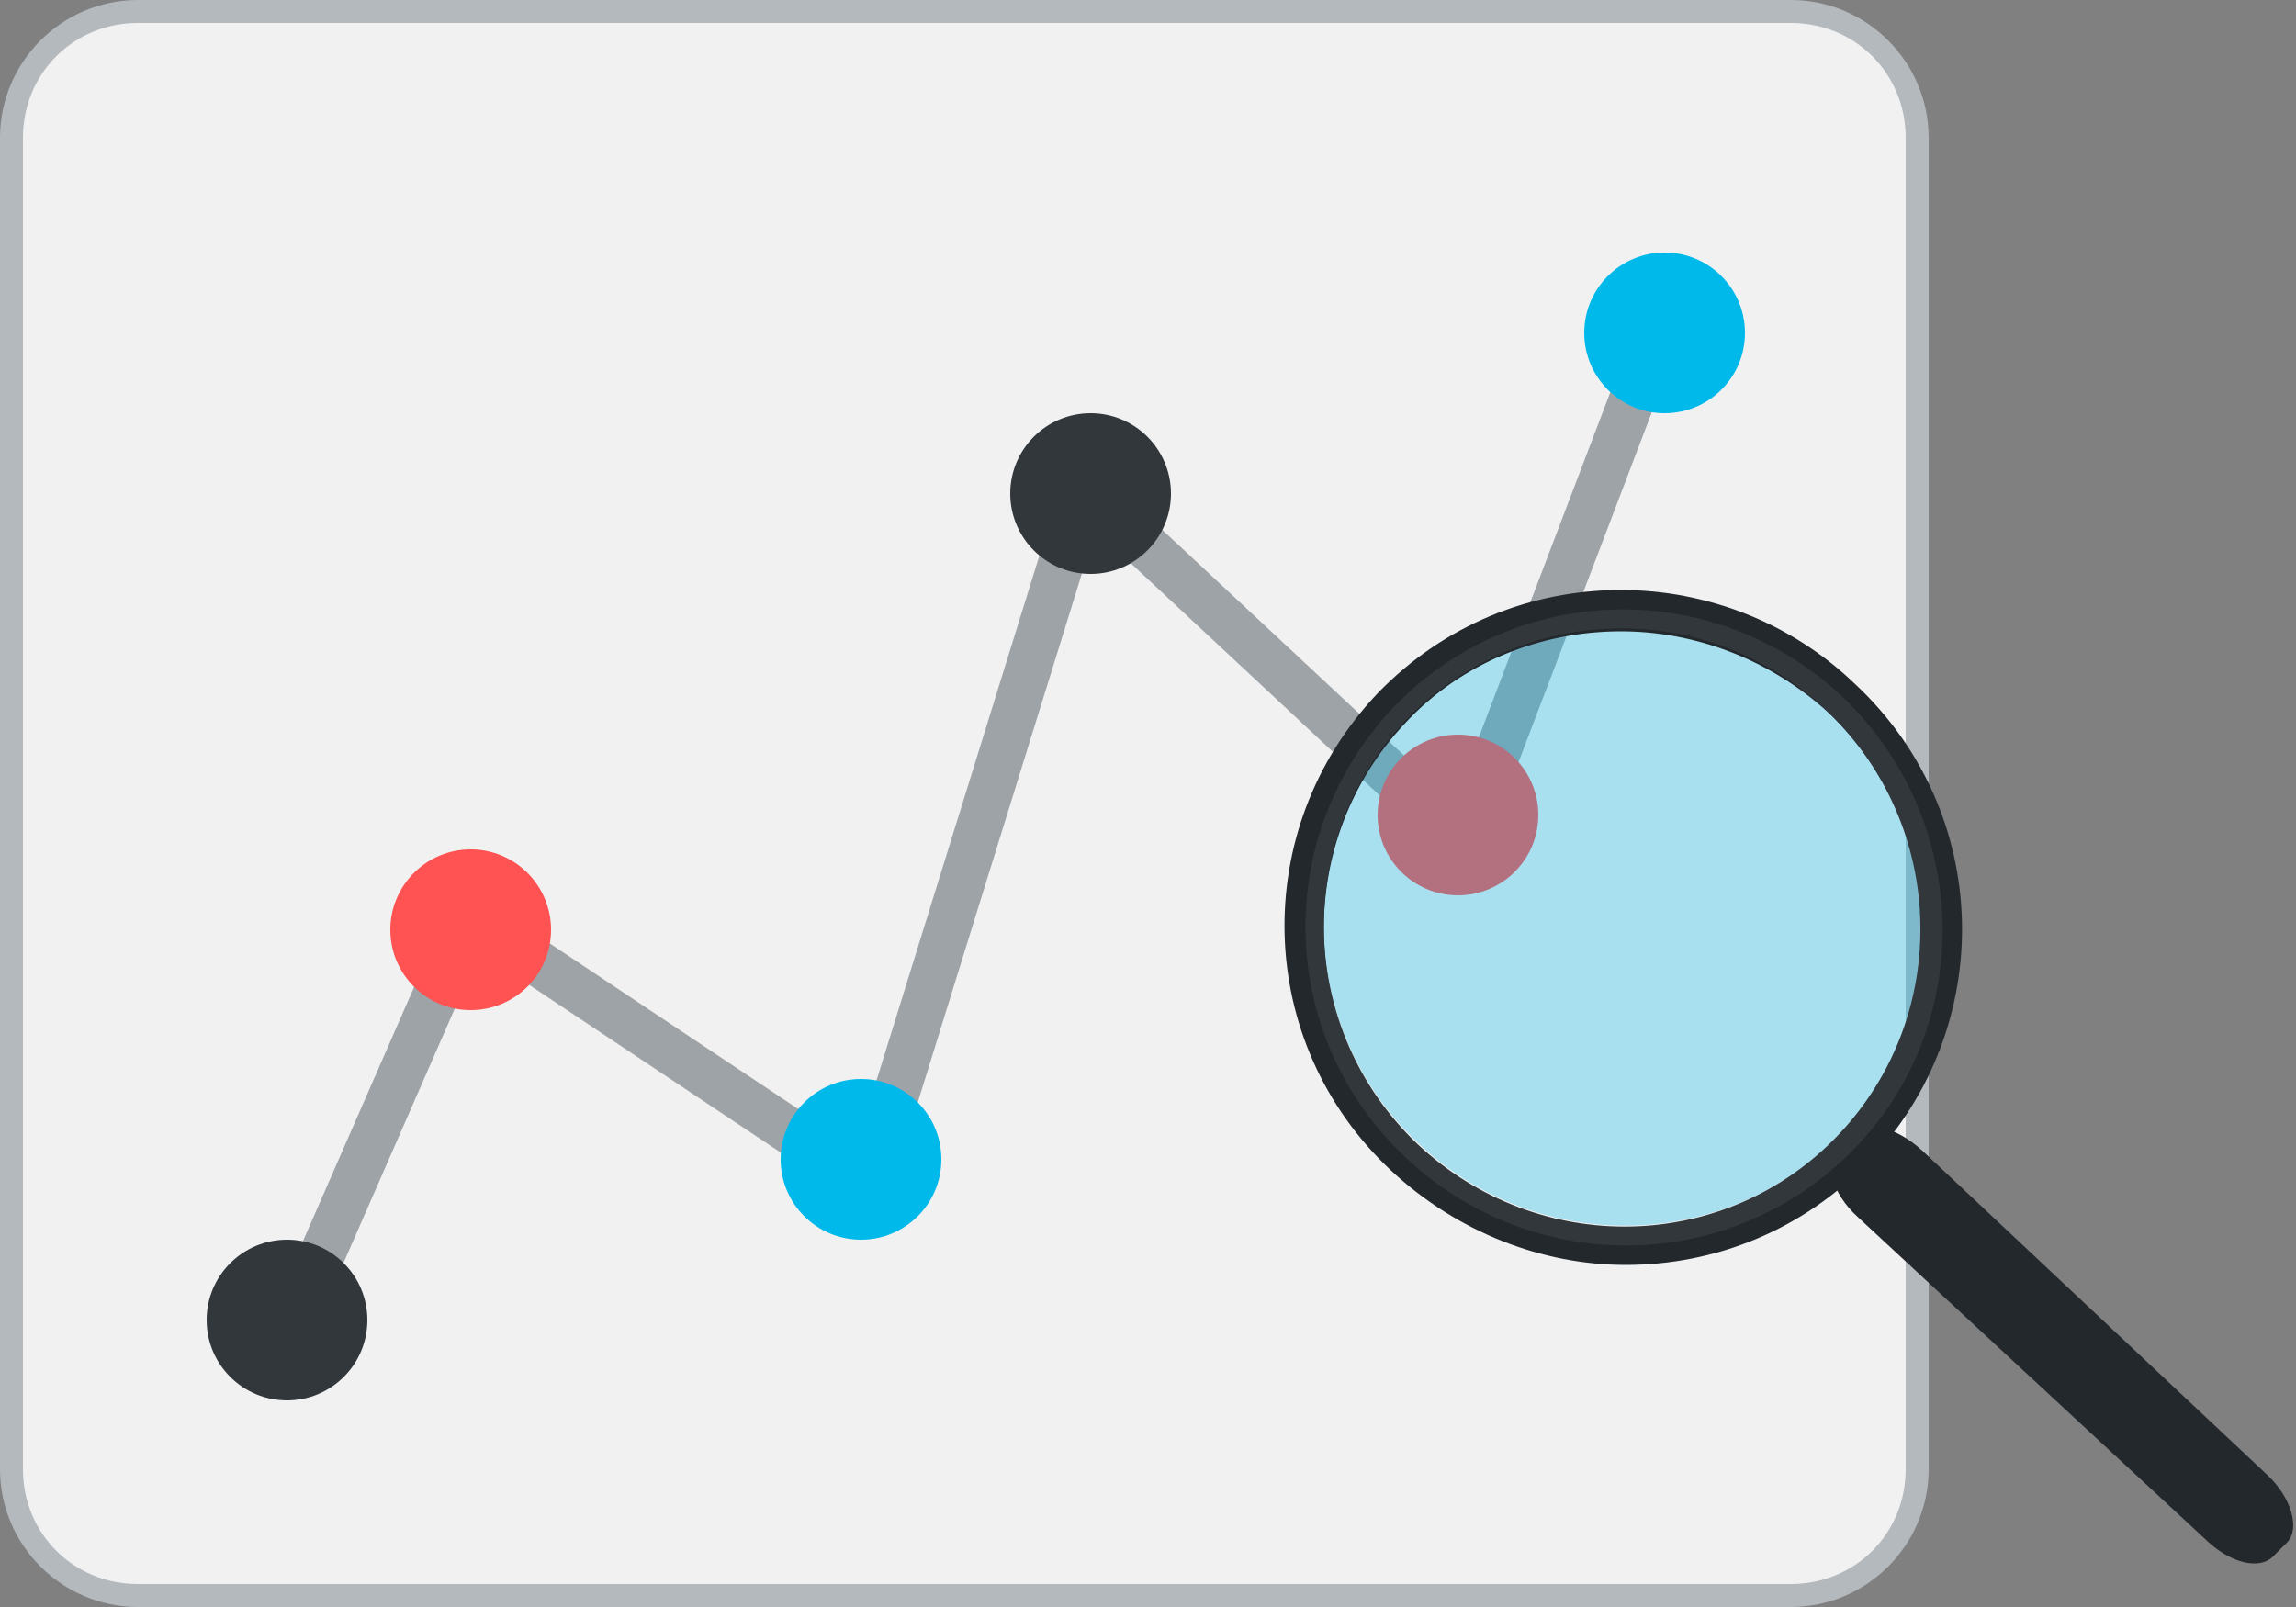
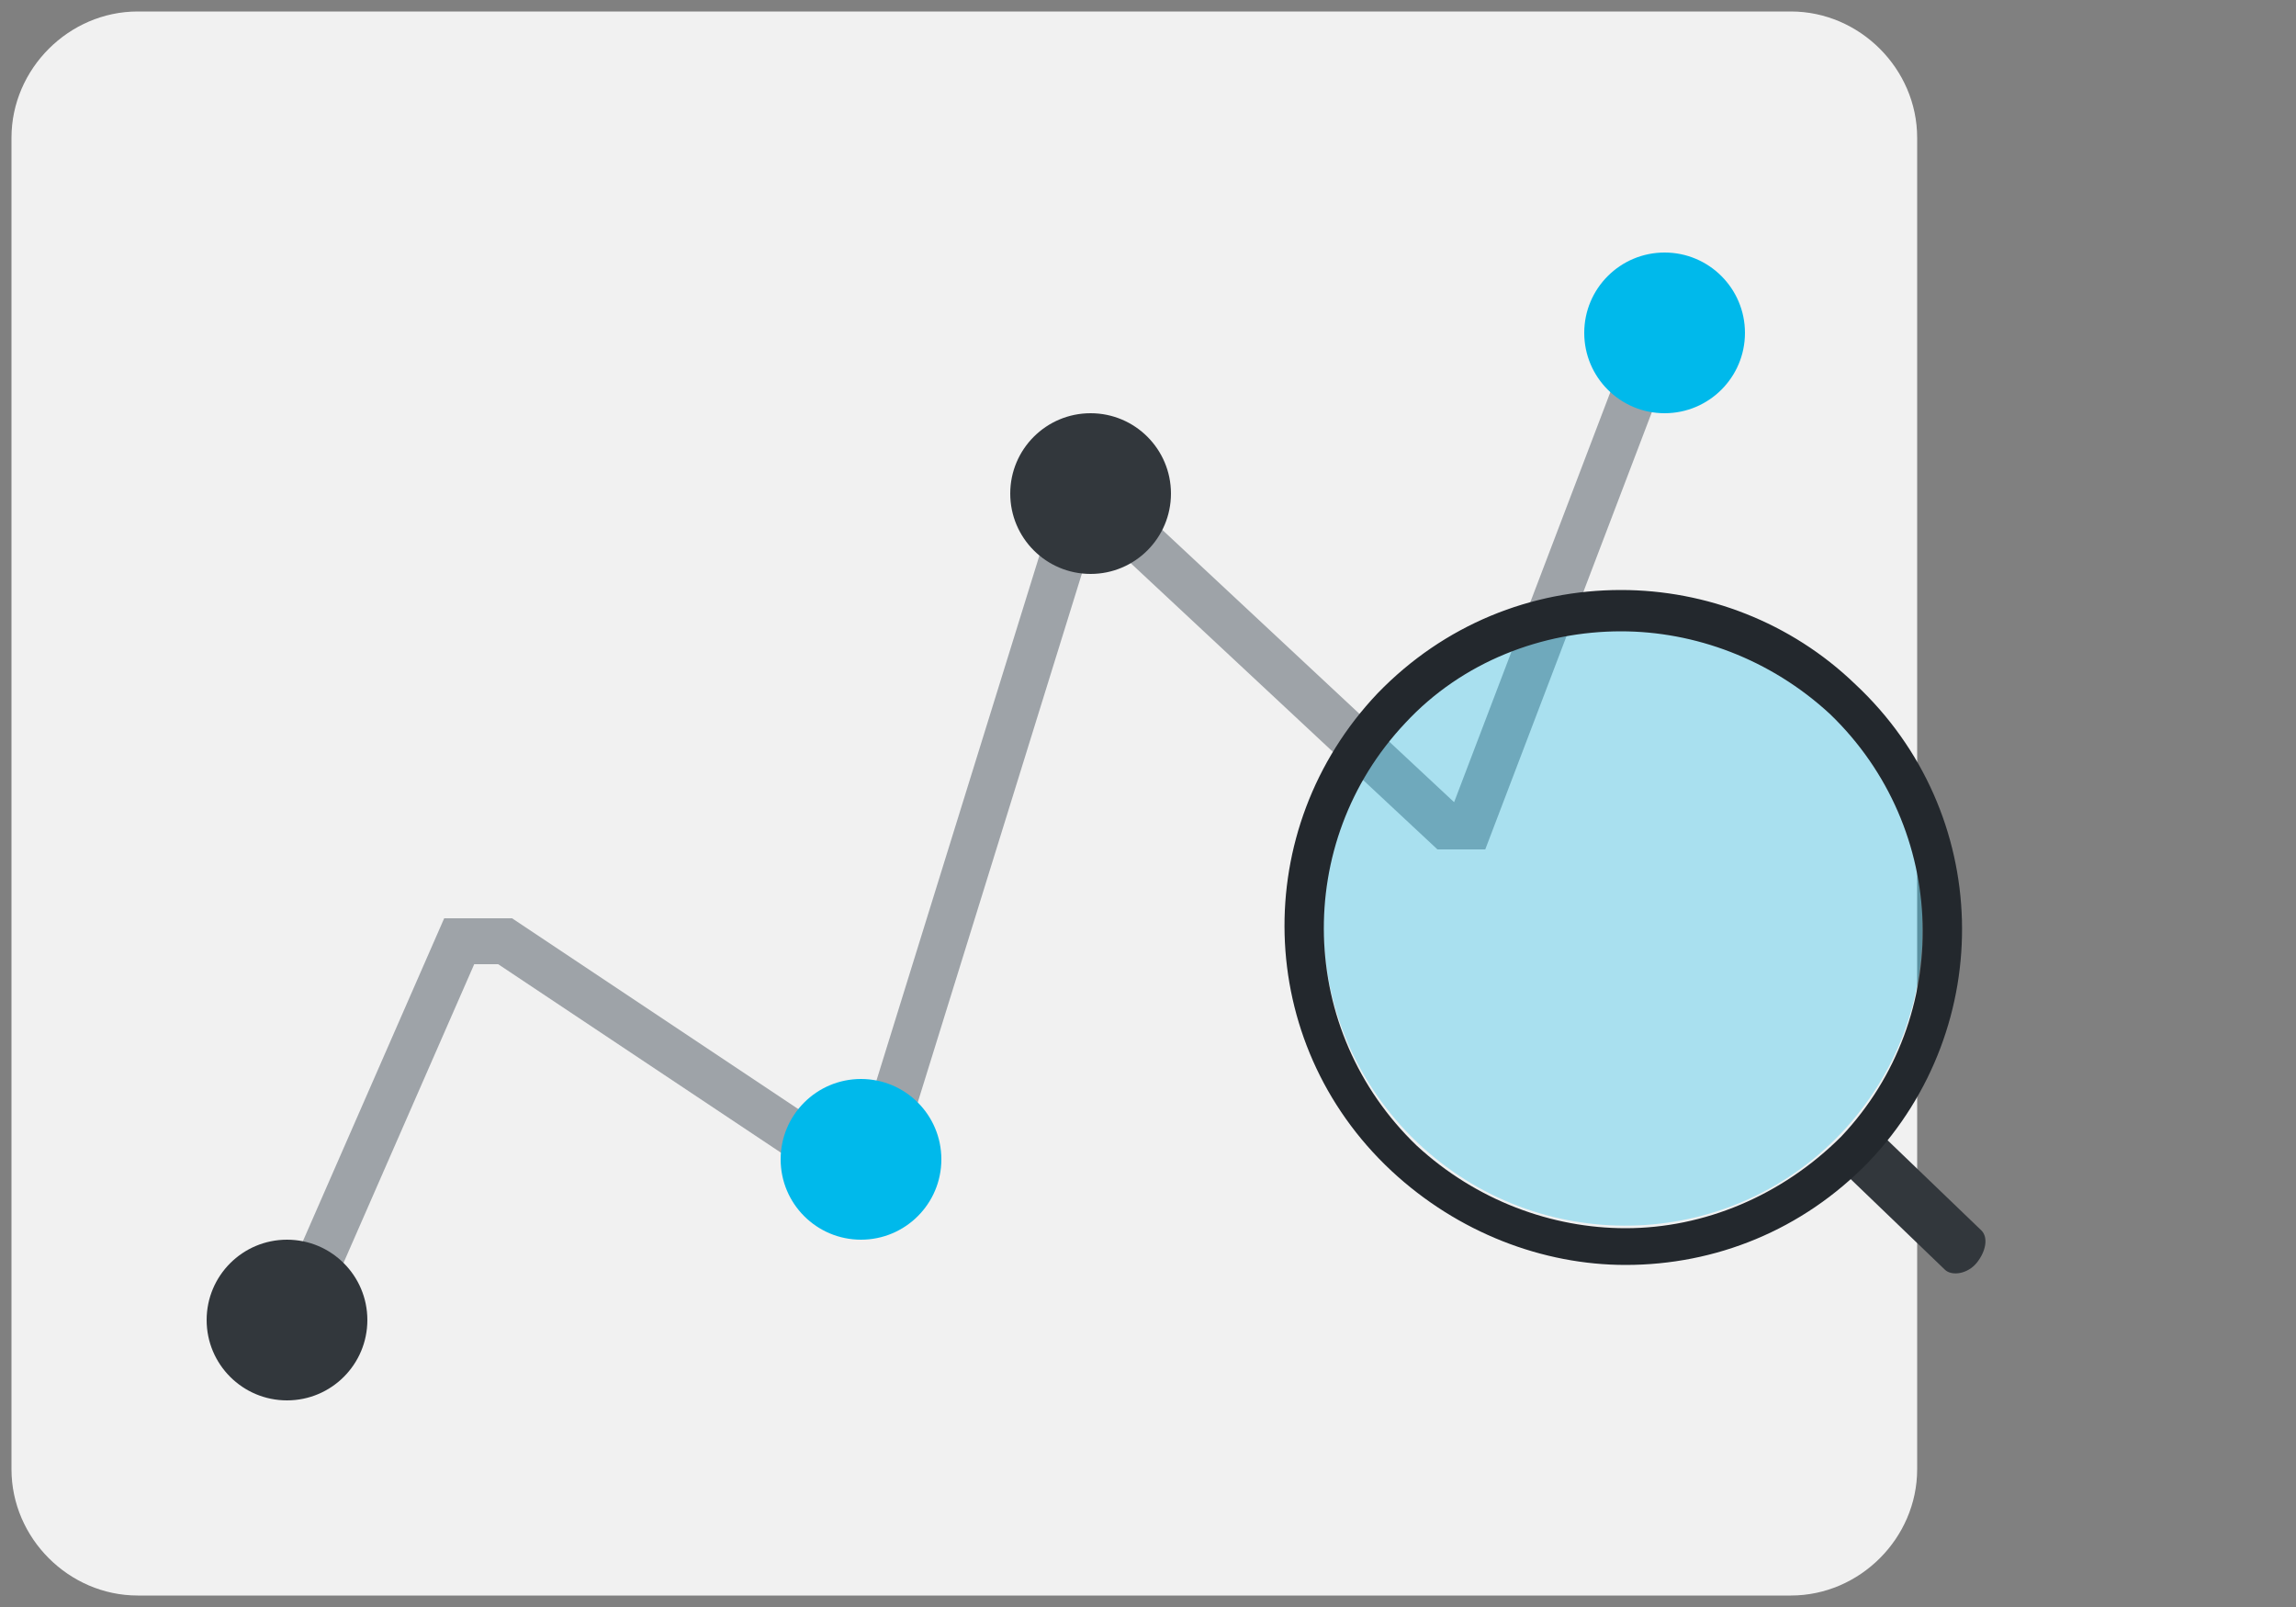
<svg xmlns="http://www.w3.org/2000/svg" version="1.1" id="Layer_1" x="0px" y="0px" width="100px" height="70px" viewBox="0 0 100 70" style="enable-background:new 0 0 100 70;" xml:space="preserve">
  <rect x="0" y="0" width="100" height="70" fill="#808080" stroke="none" />
  <style type="text/css">
	.st0{fill:#F1F1F1;}
	.st1{fill:#B4B9BE;}
	.st2{fill:none;stroke:#9EA3A8;stroke-width:2;stroke-miterlimit:10;}
	.st3{fill:#32373C;}
	.st4{fill:#FF5252;}
	.st5{fill:#00B9EB;}
	.st6{fill:#23282D;}
	.st7{opacity:0.3;fill:#00B9EB;enable-background:new    ;}
</style>
  <g>
    <g>
      <path class="st0" d="M6,69.5c-3,0-5.5-2.5-5.5-5.5V6C0.5,3,3,0.5,6,0.5h72c3,0,5.5,2.5,5.5,5.5v58c0,3-2.5,5.5-5.5,5.5H6z" />
-       <path class="st1" d="M78,1c2.8,0,5,2.2,5,5v58c0,2.8-2.2,5-5,5H6c-2.8,0-5-2.2-5-5V6c0-2.8,2.2-5,5-5H78 M78,0H6C2.7,0,0,2.7,0,6    v58c0,3.3,2.7,6,6,6h72c3.3,0,6-2.7,6-6V6C84,2.7,81.3,0,78,0L78,0z" />
    </g>
    <polyline class="st2" points="13,57 20,41 22,41 37,51 38,51 47,22 48,22 63,36 64,36 72,15  " />
    <circle class="st3" cx="12.5" cy="57.5" r="3.5" />
-     <circle class="st4" cx="20.5" cy="40.5" r="3.5" />
    <circle class="st3" cx="47.5" cy="21.5" r="3.5" />
    <circle class="st5" cx="37.5" cy="50.5" r="3.5" />
-     <circle class="st4" cx="63.5" cy="35.5" r="3.5" />
    <circle class="st5" cx="72.5" cy="14.5" r="3.5" />
  </g>
  <g>
    <path class="st3" d="M80.3,49.5c0.3-0.3,0.5-0.6,0.8-0.9l5.2,5c0.3,0.3,0.2,0.9-0.2,1.4c-0.4,0.5-1.1,0.6-1.4,0.3l-5.2-5   C79.7,50.1,80,49.8,80.3,49.5z" />
-     <path class="st6" d="M99,67.8l0.6-0.6c0.6-0.6,0.2-2-0.9-3l-15-14.1c-1.1-1-2.5-1.4-3.1-0.7L80,50c-0.6,0.6-0.2,2,0.9,3L96,67   C97.1,68.1,98.4,68.4,99,67.8z" />
    <ellipse transform="matrix(0.69 -0.724 0.724 0.69 -7.346 63.65)" class="st7" cx="70.7" cy="40.4" rx="13" ry="13.1" />
    <g>
      <path class="st6" d="M70.6,25.7c-3.9,0-7.7,1.5-10.6,4.5c-5.6,5.9-5.4,15.2,0.6,20.8c2.9,2.7,6.6,4.1,10.2,4.1    c3.9,0,7.7-1.5,10.6-4.5c5.6-5.9,5.4-15.2-0.6-20.8C78,27.1,74.3,25.7,70.6,25.7L70.6,25.7z M70.8,53.5c-3.2,0-6.5-1.2-9.1-3.6    c-5.2-5-5.4-13.2-0.5-18.4c2.5-2.7,6-4,9.4-4c3.2,0,6.5,1.2,9.1,3.6c5.2,5,5.4,13.2,0.5,18.4C77.6,52.1,74.2,53.5,70.8,53.5    L70.8,53.5z" />
    </g>
-     <path class="st3" d="M61.2,50.4c5.6,5.3,14.3,5.1,19.6-0.4s5-14.3-0.5-19.6c-5.6-5.3-14.3-5.1-19.6,0.4   C55.4,36.4,55.6,45.1,61.2,50.4z M61.7,49.8c-5.2-5-5.4-13.2-0.5-18.4c5-5.2,13.2-5.4,18.4-0.4s5.4,13.2,0.5,18.4   S67,54.8,61.7,49.8z" />
  </g>
</svg>